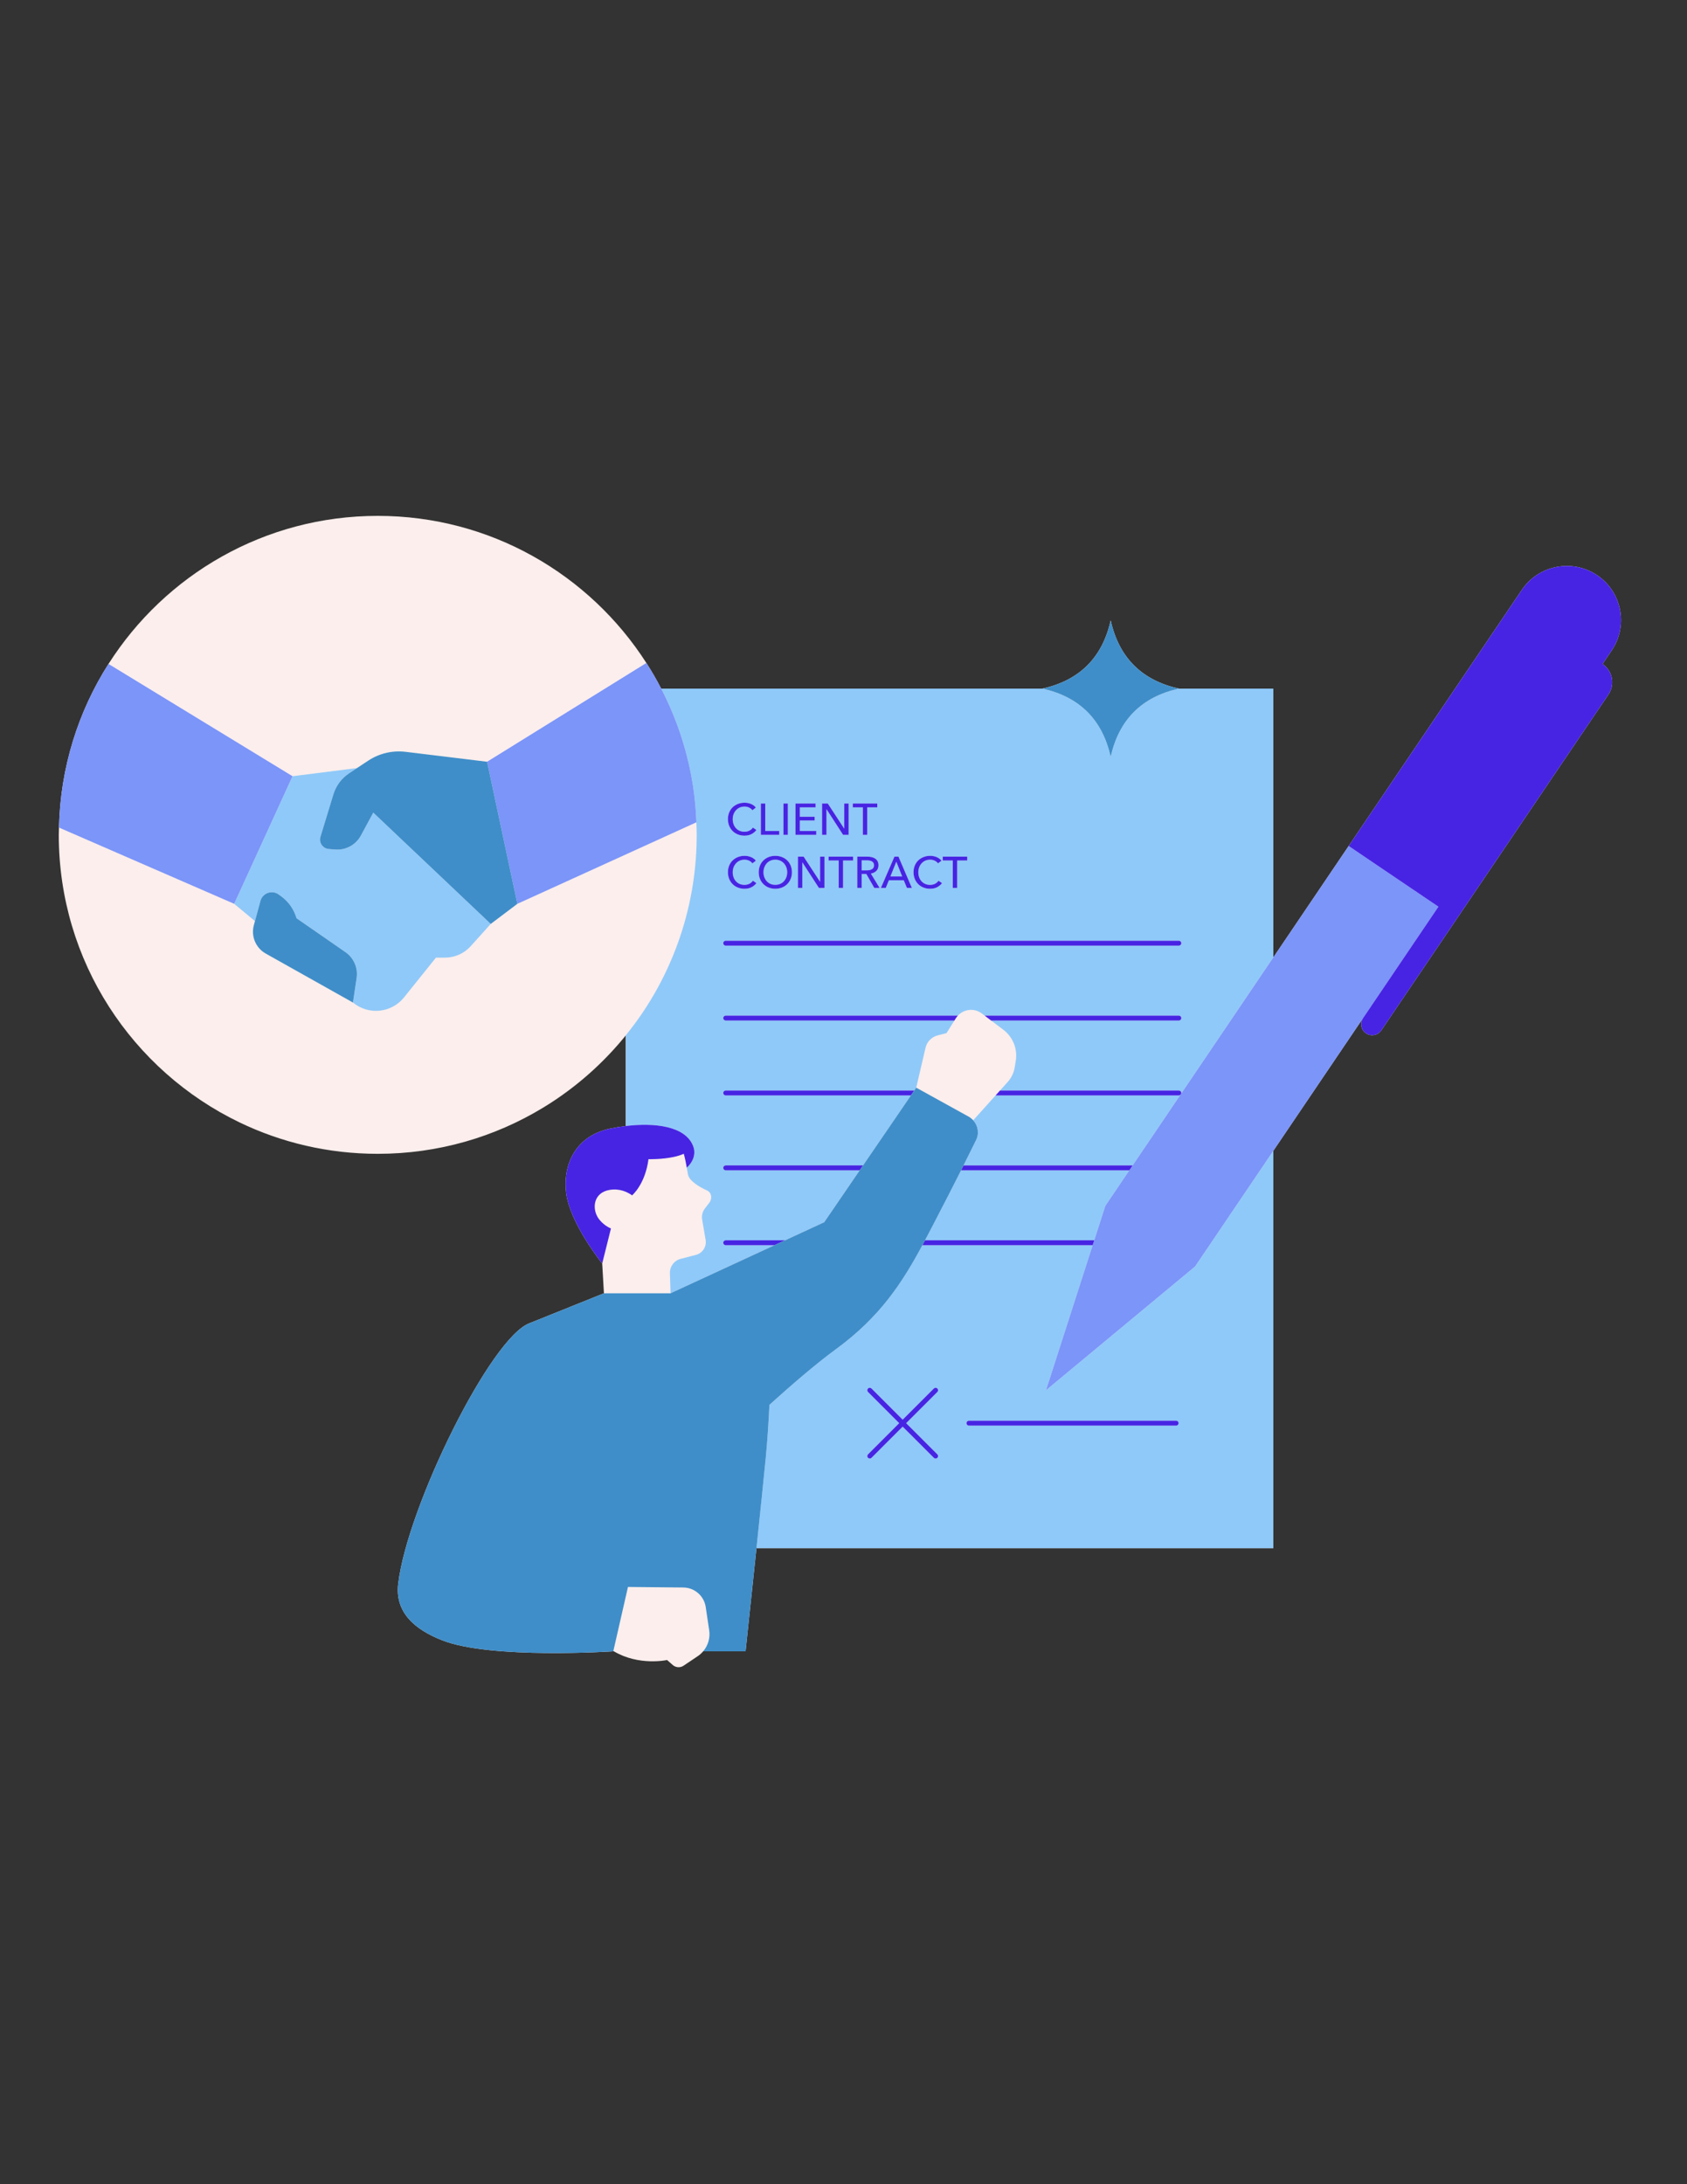
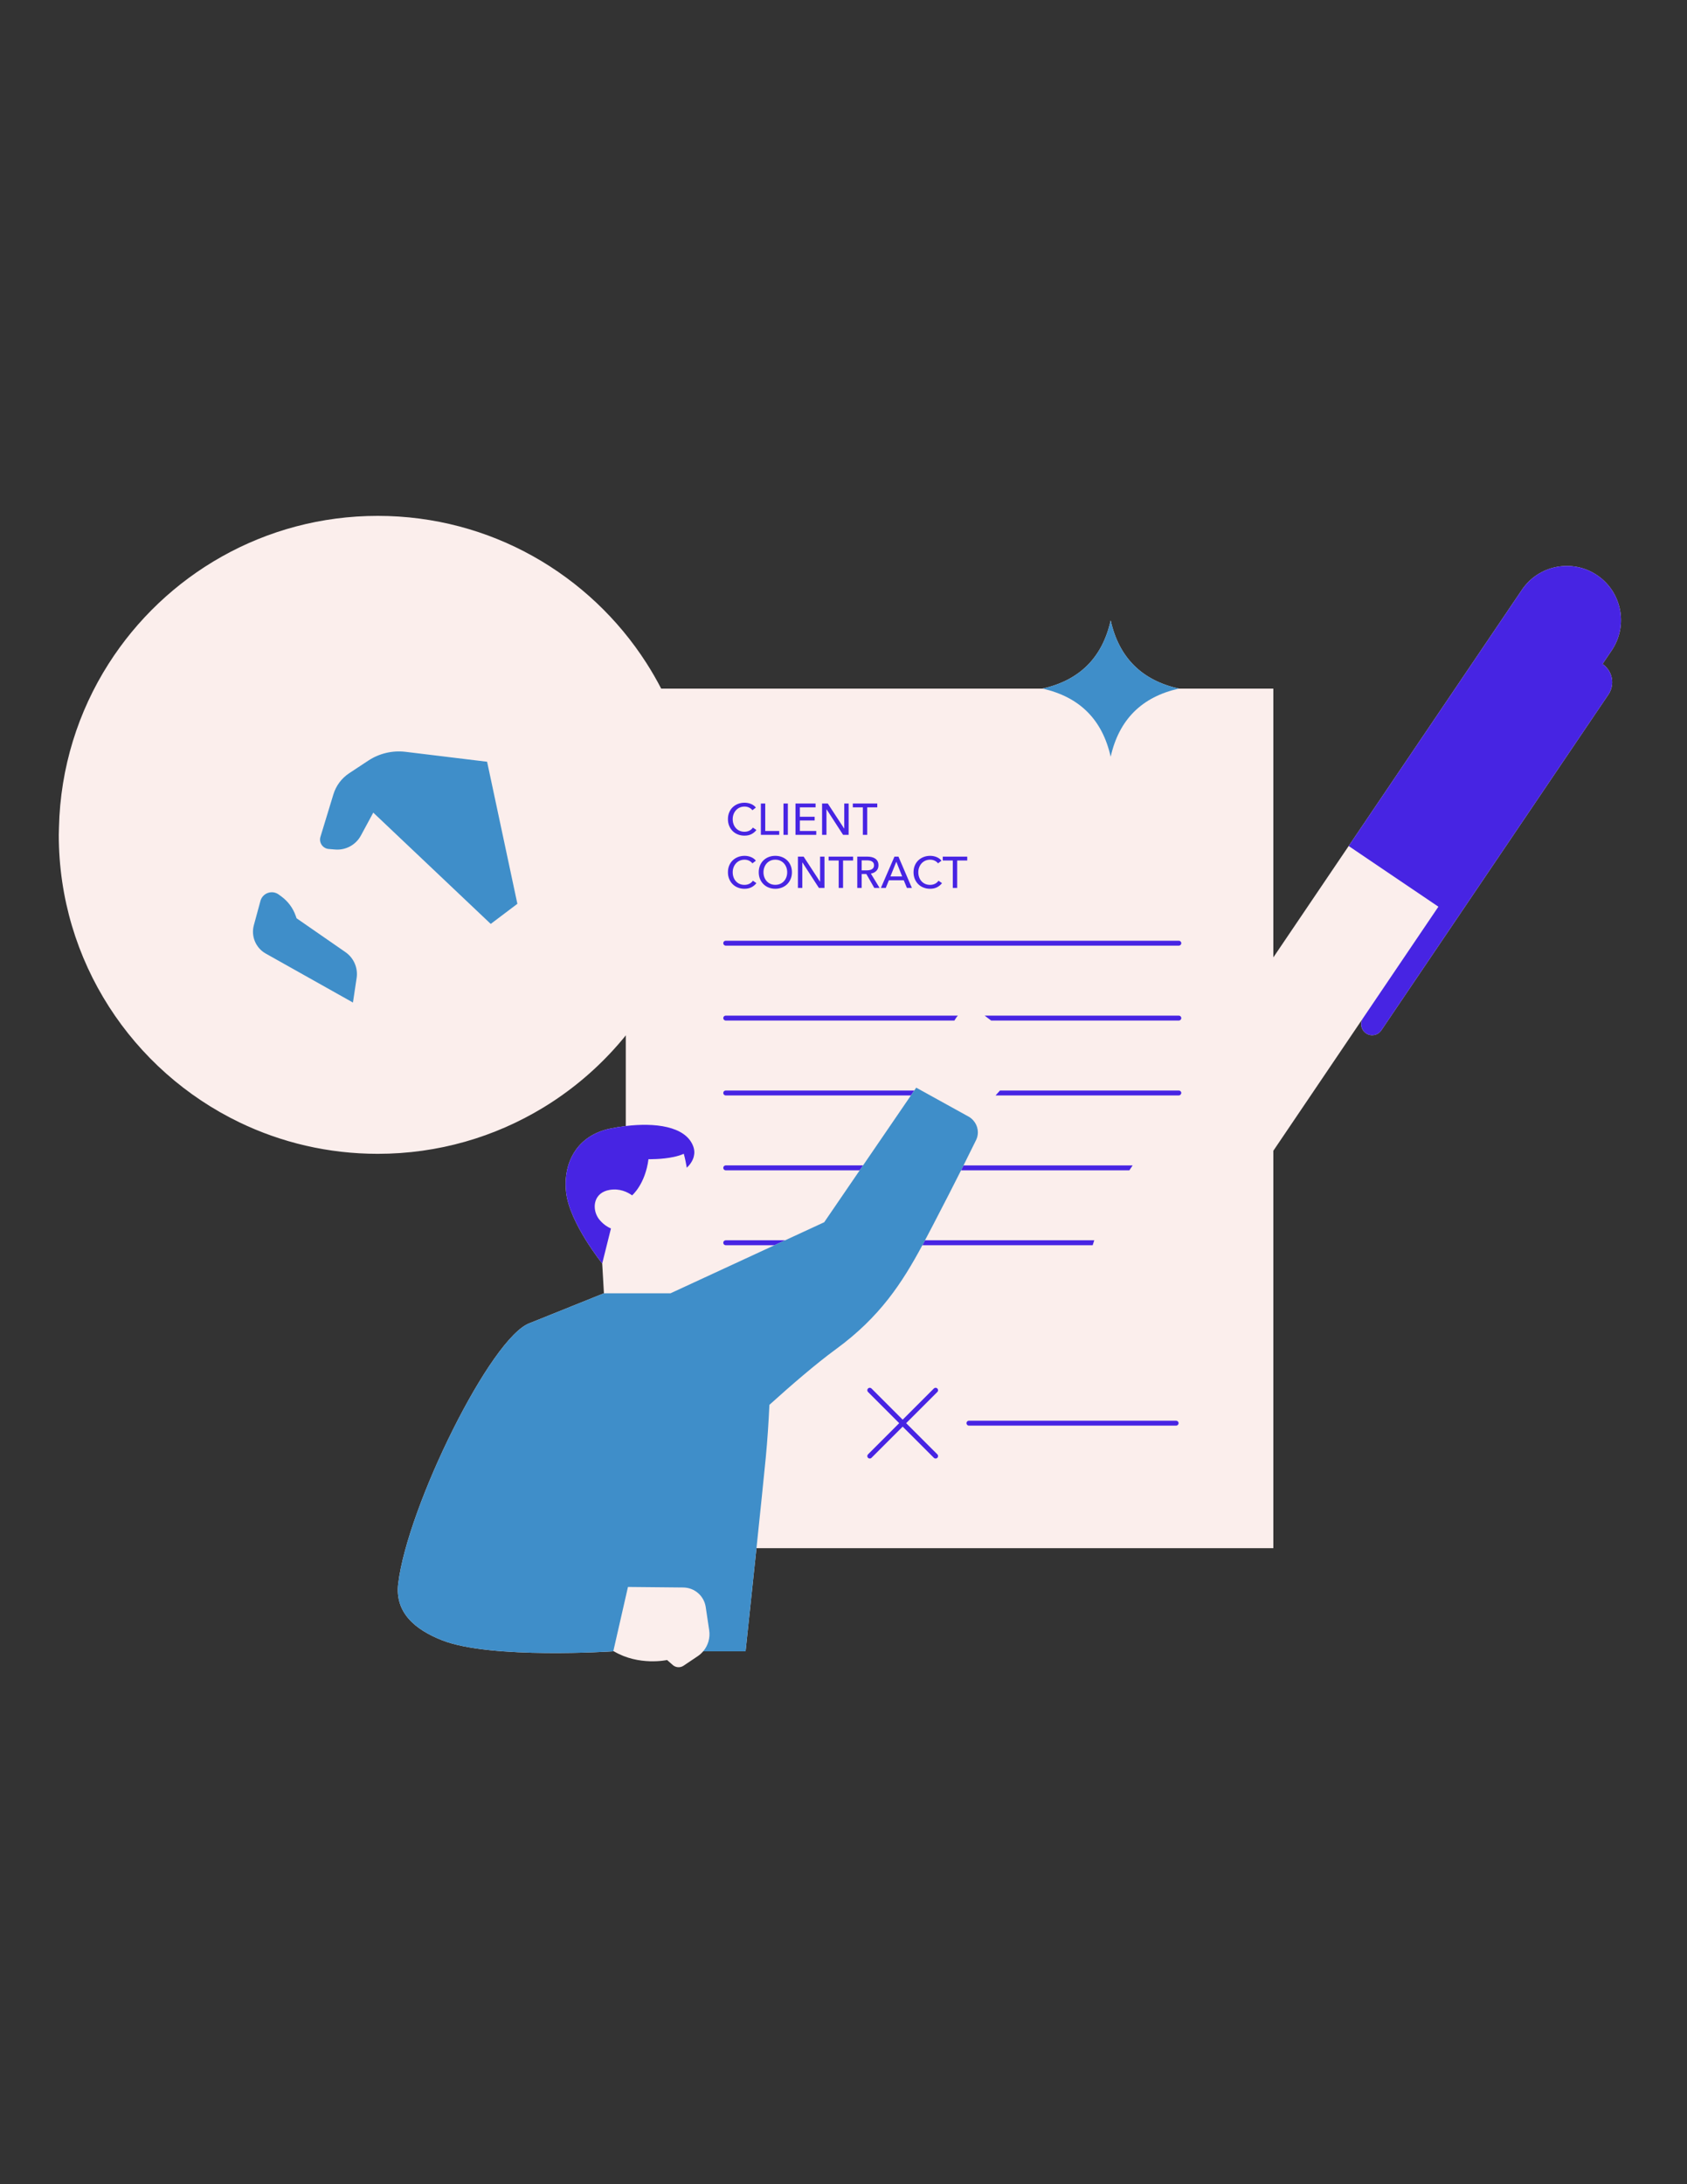
<svg xmlns="http://www.w3.org/2000/svg" width="816" zoomAndPan="magnify" viewBox="0 0 612 792" height="1056" preserveAspectRatio="xMidYMid meet" version="1.0">
  <rect x="0" y="0" width="612" height="792" fill="#333333" stroke="none" />
  <defs>
    <clipPath id="37bc0a50f7">
      <path d="M 21.039 187.059 L 589 187.059 L 589 604.809 L 21.039 604.809 Z M 21.039 187.059 " clip-rule="nonzero" />
    </clipPath>
    <clipPath id="ec154d594f">
      <path d="M 21.039 240 L 522 240 L 522 505 L 21.039 505 Z M 21.039 240 " clip-rule="nonzero" />
    </clipPath>
  </defs>
  <g clip-path="url(#37bc0a50f7)">
    <path fill="#fbeeec" d="M 583.488 251.848 L 501.098 373.617 C 499.863 375.441 497.387 375.922 495.562 374.688 C 493.738 373.453 493.258 370.977 494.492 369.152 L 461.938 417.27 L 461.938 561.371 L 274.43 561.371 C 272.461 580.176 270.473 598.777 270.473 598.777 L 255.09 598.777 C 254.527 599.441 253.875 600.035 253.129 600.535 L 247.973 603.996 C 246.766 604.809 245.164 604.707 244.074 603.75 L 241.996 601.93 C 241.996 601.93 231.828 604.184 222.699 598.777 L 222.48 598.777 C 222.48 598.777 178.051 601.75 160.367 594.77 C 150.555 590.898 143.176 584.727 144.461 574.191 C 147.883 546.094 178.18 484.699 192.211 479.754 L 219.09 468.949 L 218.465 458.152 C 218.465 458.152 206.598 443.449 205.367 432.336 C 204.168 421.48 209.434 411.781 221.152 409.27 C 223.039 408.867 225.02 408.543 227.023 408.301 L 227.023 375.406 C 226.785 375.699 226.566 376.004 226.324 376.293 C 225.148 377.723 223.934 379.121 222.688 380.488 C 215.219 388.707 206.582 395.844 197.039 401.637 C 179.543 412.266 159.004 418.383 137.035 418.383 C 119.062 418.383 102.047 414.285 86.871 406.977 C 48.086 388.297 21.324 348.633 21.324 302.723 C 21.324 301.836 21.371 300.961 21.391 300.078 C 21.883 278.273 28.398 257.965 39.359 240.746 C 59.891 208.484 95.949 187.059 137.035 187.059 C 177.973 187.059 213.922 208.332 234.488 240.395 C 236.418 243.402 238.211 246.504 239.859 249.691 L 378.199 249.691 C 391.664 246.676 399.906 238.438 402.922 224.98 C 405.941 238.438 414.184 246.676 427.645 249.691 L 461.938 249.691 L 461.938 347.152 L 489.262 306.766 L 552.121 213.855 C 558.199 204.871 570.418 202.516 579.406 208.59 C 588.395 214.664 590.754 226.875 584.676 235.859 L 563.668 266.906 L 581.348 240.773 C 584.996 243.242 585.953 248.199 583.488 251.848 Z M 583.488 251.848 " fill-opacity="1" fill-rule="nonzero" />
  </g>
-   <path fill="#8fc9f9" d="M 316.875 312.906 C 317.012 313.137 317.082 313.422 317.082 313.766 C 317.082 314.105 317.012 314.395 316.875 314.621 C 316.734 314.852 316.547 315.039 316.301 315.184 C 316.062 315.328 315.781 315.434 315.461 315.496 C 315.137 315.559 314.793 315.594 314.418 315.594 L 312.586 315.594 L 312.586 311.965 L 314.527 311.965 C 314.871 311.965 315.199 311.996 315.508 312.055 C 315.816 312.113 316.086 312.211 316.32 312.352 C 316.551 312.492 316.734 312.676 316.875 312.906 Z M 338.488 444.172 C 337.508 446.051 336.539 447.902 335.566 449.734 L 396.965 449.734 L 400.996 437.223 L 409.695 424.363 L 348.641 424.363 C 345.945 429.719 342.574 436.328 338.488 444.172 Z M 461.934 249.691 L 461.934 347.152 L 428.48 396.598 C 428.512 396.508 428.539 396.418 428.539 396.316 C 428.539 395.824 428.141 395.426 427.645 395.426 L 362.777 395.426 L 365.562 392.328 C 366.898 390.859 367.777 389.035 368.102 387.078 L 368.496 384.668 C 369.207 380.367 367.473 376.027 363.992 373.398 L 359.562 370.051 L 427.645 370.051 C 428.137 370.051 428.539 369.652 428.539 369.16 C 428.539 368.668 428.137 368.27 427.645 368.27 L 357.199 368.27 L 356.152 367.477 C 353.445 365.434 349.711 365.867 347.504 368.27 L 263.27 368.27 C 262.777 368.27 262.379 368.668 262.379 369.16 C 262.379 369.652 262.777 370.051 263.27 370.051 L 346.234 370.051 L 343.371 374.609 L 340.141 375.441 C 337.953 376.008 336.262 377.738 335.754 379.938 L 332.383 394.395 L 331.676 395.426 L 263.27 395.426 C 262.773 395.426 262.375 395.824 262.375 396.316 C 262.375 396.809 262.773 397.207 263.27 397.207 L 330.457 397.207 L 313.094 422.582 L 263.27 422.582 C 262.773 422.582 262.375 422.98 262.375 423.473 C 262.375 423.965 262.773 424.363 263.27 424.363 L 311.875 424.363 L 298.996 443.188 L 284.824 449.738 L 263.27 449.738 C 262.773 449.738 262.375 450.137 262.375 450.629 C 262.375 451.121 262.773 451.523 263.27 451.523 L 280.965 451.523 L 243.258 468.949 L 243.031 461.633 C 242.957 459.23 244.555 457.094 246.879 456.484 L 252.723 454.953 C 254.992 454.234 256.383 451.953 255.984 449.605 L 254.723 442.211 C 254.484 440.797 254.844 439.344 255.719 438.203 L 257.273 436.18 C 258.438 434.777 258.219 432.453 256.559 431.703 C 253.641 430.387 250.016 428.176 249.574 425.859 C 249.445 425.168 249.305 424.332 249.148 423.438 C 250.246 422.383 251.266 421.016 251.684 419.391 C 251.984 418.215 251.977 416.914 251.414 415.488 C 248.559 408.293 237.445 407.039 227.02 408.301 L 227.02 375.41 C 229.113 372.82 231.117 370.156 232.984 367.391 C 235.062 364.316 237 361.133 238.781 357.855 C 245.016 346.383 249.363 333.738 251.414 320.34 C 252.289 314.598 252.746 308.715 252.746 302.727 C 252.746 301.199 252.688 299.684 252.629 298.172 C 252.457 293.754 252.066 289.391 251.41 285.109 C 249.488 272.516 245.5 260.609 239.855 249.695 L 378.195 249.695 C 391.66 252.711 399.898 260.949 402.918 274.406 C 405.938 260.949 414.176 252.711 427.641 249.695 L 461.934 249.695 Z M 252.148 420.418 C 252.125 420.352 252.09 420.289 252.062 420.223 C 252.09 420.293 252.117 420.363 252.145 420.434 C 252.145 420.43 252.148 420.426 252.148 420.418 Z M 342.008 312.016 L 345.652 312.016 L 345.652 321.984 L 347.242 321.984 L 347.242 312.016 L 350.887 312.016 L 350.887 310.617 L 342.008 310.617 Z M 331.406 316.285 C 331.406 317.16 331.555 317.969 331.855 318.699 C 332.156 319.434 332.57 320.062 333.102 320.594 C 333.629 321.125 334.262 321.535 334.996 321.828 C 335.727 322.125 336.531 322.273 337.395 322.273 C 338.402 322.273 339.266 322.082 339.98 321.703 C 340.699 321.32 341.285 320.828 341.734 320.219 L 340.465 319.352 C 340.121 319.844 339.688 320.219 339.164 320.473 C 338.637 320.73 338.055 320.859 337.414 320.859 C 336.758 320.859 336.168 320.742 335.637 320.508 C 335.109 320.273 334.656 319.949 334.289 319.535 C 333.918 319.125 333.633 318.641 333.438 318.082 C 333.238 317.527 333.141 316.926 333.141 316.285 C 333.141 315.664 333.238 315.078 333.445 314.527 C 333.648 313.977 333.938 313.492 334.312 313.074 C 334.688 312.656 335.141 312.328 335.668 312.086 C 336.199 311.848 336.797 311.727 337.461 311.727 C 338.051 311.727 338.598 311.852 339.105 312.102 C 339.613 312.355 340.008 312.672 340.285 313.059 L 341.539 312.094 C 341.324 311.805 341.066 311.551 340.77 311.332 C 340.469 311.113 340.137 310.93 339.773 310.777 C 339.406 310.629 339.027 310.516 338.633 310.441 C 338.238 310.367 337.844 310.328 337.461 310.328 C 336.594 310.328 335.789 310.473 335.051 310.762 C 334.312 311.051 333.672 311.453 333.133 311.973 C 332.59 312.492 332.168 313.117 331.863 313.852 C 331.559 314.586 331.406 315.395 331.406 316.285 Z M 319.555 321.984 L 321.324 321.984 L 322.461 319.191 L 327.859 319.191 L 329.012 321.984 L 330.812 321.984 L 325.93 310.617 L 324.484 310.617 Z M 318.367 312.297 C 318.152 311.895 317.859 311.57 317.492 311.324 C 317.121 311.078 316.691 310.898 316.199 310.785 C 315.707 310.672 315.188 310.617 314.641 310.617 L 310.996 310.617 L 310.996 321.984 L 312.586 321.984 L 312.586 316.926 L 314.289 316.926 L 317.18 321.984 L 319.105 321.984 L 315.926 316.766 C 316.742 316.625 317.406 316.301 317.918 315.785 C 318.434 315.273 318.688 314.598 318.688 313.766 C 318.688 313.188 318.582 312.695 318.367 312.297 Z M 309.375 292.754 L 313.02 292.754 L 313.02 302.723 L 314.609 302.723 L 314.609 292.754 L 318.254 292.754 L 318.254 291.355 L 309.375 291.355 Z M 304.254 312.016 L 304.254 321.984 L 305.84 321.984 L 305.84 312.016 L 309.488 312.016 L 309.488 310.617 L 300.605 310.617 L 300.605 312.016 Z M 298.23 302.723 L 299.82 302.723 L 299.82 293.445 L 299.852 293.445 L 305.859 302.723 L 307.867 302.723 L 307.867 291.355 L 306.277 291.355 L 306.277 300.441 L 306.242 300.441 L 300.301 291.355 L 298.23 291.355 Z M 297.477 319.703 L 291.535 310.617 L 289.465 310.617 L 289.465 321.984 L 291.055 321.984 L 291.055 312.707 L 291.086 312.707 L 297.094 321.984 L 299.098 321.984 L 299.098 310.617 L 297.512 310.617 L 297.512 319.703 Z M 288.582 302.723 L 296.113 302.723 L 296.113 301.309 L 290.172 301.309 L 290.172 297.52 L 295.535 297.52 L 295.535 296.156 L 290.172 296.156 L 290.172 292.754 L 295.871 292.754 L 295.871 291.355 L 288.582 291.355 Z M 284.227 302.723 L 285.816 302.723 L 285.816 291.355 L 284.227 291.355 Z M 276.023 302.723 L 282.688 302.723 L 282.688 301.309 L 277.609 301.309 L 277.609 291.355 L 276.023 291.355 Z M 275.25 316.285 C 275.25 317.16 275.402 317.969 275.699 318.699 C 276 319.434 276.418 320.062 276.953 320.594 C 277.488 321.125 278.121 321.535 278.855 321.828 C 279.59 322.125 280.391 322.273 281.258 322.273 C 282.125 322.273 282.926 322.125 283.664 321.828 C 284.402 321.535 285.039 321.125 285.578 320.594 C 286.113 320.062 286.531 319.434 286.836 318.699 C 287.141 317.965 287.293 317.16 287.293 316.285 C 287.293 315.395 287.141 314.586 286.836 313.852 C 286.531 313.121 286.109 312.492 285.578 311.973 C 285.039 311.457 284.402 311.051 283.664 310.762 C 282.926 310.473 282.125 310.328 281.258 310.328 C 280.391 310.328 279.59 310.473 278.855 310.762 C 278.121 311.051 277.488 311.457 276.953 311.973 C 276.418 312.492 276 313.121 275.699 313.852 C 275.398 314.586 275.25 315.395 275.25 316.285 Z M 264.074 297.023 C 264.074 297.898 264.223 298.707 264.523 299.438 C 264.824 300.172 265.238 300.801 265.77 301.332 C 266.297 301.863 266.93 302.273 267.664 302.57 C 268.395 302.863 269.199 303.012 270.062 303.012 C 271.07 303.012 271.934 302.82 272.648 302.441 C 273.367 302.062 273.953 301.566 274.402 300.957 L 273.133 300.09 C 272.789 300.582 272.355 300.957 271.832 301.211 C 271.305 301.469 270.723 301.598 270.082 301.598 C 269.426 301.598 268.836 301.48 268.305 301.246 C 267.773 301.012 267.324 300.688 266.957 300.273 C 266.586 299.863 266.301 299.379 266.105 298.82 C 265.906 298.266 265.809 297.664 265.809 297.023 C 265.809 296.402 265.906 295.816 266.113 295.266 C 266.316 294.715 266.605 294.23 266.98 293.812 C 267.355 293.395 267.809 293.066 268.336 292.824 C 268.867 292.586 269.461 292.465 270.129 292.465 C 270.715 292.465 271.266 292.59 271.773 292.84 C 272.281 293.094 272.676 293.41 272.953 293.797 L 274.207 292.832 C 273.992 292.543 273.734 292.289 273.438 292.07 C 273.137 291.852 272.805 291.668 272.438 291.516 C 272.074 291.367 271.695 291.254 271.301 291.18 C 270.906 291.105 270.512 291.066 270.129 291.066 C 269.262 291.066 268.457 291.211 267.719 291.5 C 266.98 291.789 266.34 292.191 265.801 292.711 C 265.258 293.23 264.836 293.859 264.531 294.59 C 264.227 295.324 264.074 296.137 264.074 297.023 Z M 264.074 316.285 C 264.074 317.16 264.223 317.969 264.523 318.699 C 264.824 319.434 265.238 320.062 265.77 320.594 C 266.297 321.125 266.93 321.535 267.664 321.828 C 268.395 322.125 269.199 322.273 270.062 322.273 C 271.07 322.273 271.934 322.082 272.648 321.703 C 273.367 321.32 273.953 320.828 274.402 320.219 L 273.133 319.352 C 272.789 319.844 272.355 320.219 271.832 320.473 C 271.305 320.73 270.723 320.859 270.082 320.859 C 269.426 320.859 268.836 320.742 268.305 320.508 C 267.773 320.273 267.324 319.949 266.957 319.535 C 266.586 319.125 266.301 318.641 266.105 318.082 C 265.906 317.527 265.809 316.926 265.809 316.285 C 265.809 315.664 265.906 315.078 266.113 314.527 C 266.316 313.977 266.605 313.492 266.98 313.074 C 267.355 312.656 267.809 312.328 268.336 312.086 C 268.867 311.848 269.461 311.727 270.129 311.727 C 270.715 311.727 271.266 311.852 271.773 312.102 C 272.281 312.355 272.676 312.672 272.953 313.059 L 274.207 312.094 C 273.992 311.805 273.734 311.551 273.438 311.332 C 273.137 311.113 272.805 310.93 272.438 310.777 C 272.074 310.629 271.695 310.516 271.301 310.441 C 270.906 310.367 270.512 310.328 270.129 310.328 C 269.262 310.328 268.457 310.473 267.719 310.762 C 266.98 311.051 266.34 311.453 265.801 311.973 C 265.258 312.492 264.836 313.117 264.531 313.852 C 264.227 314.586 264.074 315.395 264.074 316.285 Z M 428.539 342.004 C 428.539 341.512 428.141 341.113 427.648 341.113 L 263.27 341.113 C 262.777 341.113 262.379 341.512 262.379 342.004 C 262.379 342.496 262.777 342.895 263.27 342.895 L 427.648 342.895 C 428.141 342.895 428.539 342.496 428.539 342.004 Z M 325.16 312.465 L 323.023 317.793 L 327.281 317.793 Z M 278.141 319.52 C 278.516 319.93 278.965 320.254 279.488 320.488 C 280.016 320.727 280.602 320.844 281.258 320.844 C 281.906 320.844 282.504 320.727 283.039 320.488 C 283.574 320.254 284.027 319.93 284.402 319.52 C 284.777 319.105 285.066 318.621 285.27 318.066 C 285.473 317.512 285.574 316.914 285.574 316.285 C 285.574 315.664 285.473 315.078 285.27 314.527 C 285.066 313.977 284.777 313.492 284.402 313.074 C 284.027 312.656 283.574 312.328 283.047 312.086 C 282.516 311.844 281.918 311.727 281.254 311.727 C 280.602 311.727 280.012 311.844 279.48 312.086 C 278.949 312.328 278.5 312.656 278.129 313.074 C 277.762 313.492 277.477 313.977 277.273 314.527 C 277.066 315.078 276.969 315.664 276.969 316.285 C 276.969 316.918 277.066 317.512 277.273 318.066 C 277.477 318.625 277.766 319.105 278.141 319.52 Z M 349.539 422.582 L 410.902 422.582 L 428.219 396.984 C 428.066 397.117 427.867 397.207 427.648 397.207 L 361.172 397.207 L 353.301 405.949 L 353.059 406.238 C 354.785 408.148 355.281 410.957 354.09 413.395 C 352.949 415.73 351.43 418.809 349.539 422.582 Z M 433.547 459.23 L 461.938 417.27 L 461.938 561.371 L 274.43 561.371 C 275.766 548.641 277.09 535.82 277.793 528.605 C 278.41 522.242 278.832 515.566 279.125 509.398 C 286.867 502.41 295.945 494.555 303.207 489.25 C 319.277 477.512 327.266 465.148 334.609 451.52 L 396.395 451.52 L 379.465 504.105 Z M 328.73 516.043 L 340.043 504.734 C 340.395 504.387 340.395 503.824 340.043 503.477 C 339.695 503.125 339.133 503.125 338.781 503.477 L 327.469 514.785 L 316.156 503.477 C 315.809 503.125 315.242 503.125 314.895 503.477 C 314.547 503.824 314.547 504.387 314.895 504.734 L 326.207 516.043 L 314.895 527.352 C 314.547 527.699 314.547 528.266 314.895 528.613 C 315.07 528.789 315.297 528.875 315.527 528.875 C 315.754 528.875 315.984 528.789 316.156 528.613 L 327.469 517.305 L 338.785 528.613 C 338.957 528.789 339.188 528.875 339.414 528.875 C 339.645 528.875 339.871 528.789 340.047 528.613 C 340.395 528.266 340.395 527.699 340.047 527.352 Z M 427.559 516.043 C 427.559 515.551 427.16 515.152 426.668 515.152 L 351.504 515.152 C 351.012 515.152 350.613 515.551 350.613 516.043 C 350.613 516.535 351.012 516.938 351.504 516.938 L 426.668 516.938 C 427.16 516.938 427.559 516.535 427.559 516.043 Z M 135.414 294.664 L 130.914 302.984 C 129.082 306.371 125.418 308.352 121.578 308.039 L 119.254 307.848 C 117.074 307.668 115.613 305.52 116.254 303.426 L 120.953 288.02 C 121.91 284.891 123.926 282.195 126.656 280.391 L 129.508 278.508 C 122.789 279.348 113.469 280.516 106.125 281.461 L 84.953 327.727 L 92.496 333.992 L 94.48 326.684 C 95.266 323.789 98.719 322.59 101.129 324.371 L 102.133 325.109 C 104.492 326.852 106.273 329.258 107.25 332.023 L 107.586 332.965 L 125.316 345.246 C 128.348 347.344 129.922 350.984 129.375 354.629 L 128.039 363.523 C 133.652 368.188 142.008 367.348 146.578 361.652 L 158.145 347.246 L 161.398 347.246 C 164.973 347.246 168.383 345.73 170.773 343.074 L 178.027 335.016 Z M 135.414 294.664 " fill-opacity="1" fill-rule="nonzero" />
  <g clip-path="url(#ec154d594f)">
-     <path fill="#7b95f9" d="M 106.125 281.461 L 84.953 327.727 L 21.391 300.078 C 21.883 278.273 28.398 257.965 39.359 240.746 Z M 239.859 249.691 C 238.211 246.504 236.418 243.402 234.488 240.395 L 176.707 276.215 L 182.105 301.531 L 187.691 327.727 L 252.633 298.168 C 252.465 293.75 252.07 289.387 251.418 285.105 C 249.488 272.512 245.504 260.605 239.859 249.691 Z M 489.262 306.766 L 461.934 347.152 L 428.48 396.598 L 428.219 396.984 L 410.902 422.582 L 409.695 424.363 L 400.996 437.227 L 396.965 449.738 L 396.391 451.523 L 379.465 504.105 L 433.547 459.23 L 461.938 417.27 L 494.492 369.152 L 521.812 328.773 Z M 489.262 306.766 " fill-opacity="1" fill-rule="nonzero" />
-   </g>
+     </g>
  <path fill="#4724e3" d="M 428.539 342.004 C 428.539 342.496 428.141 342.895 427.648 342.895 L 263.27 342.895 C 262.777 342.895 262.379 342.496 262.379 342.004 C 262.379 341.512 262.777 341.113 263.27 341.113 L 427.648 341.113 C 428.141 341.113 428.539 341.512 428.539 342.004 Z M 262.379 369.16 C 262.379 369.652 262.777 370.051 263.27 370.051 L 346.234 370.051 L 346.773 369.195 C 346.988 368.855 347.238 368.555 347.504 368.27 L 263.27 368.27 C 262.777 368.27 262.379 368.668 262.379 369.16 Z M 427.648 368.27 L 357.203 368.27 L 359.562 370.051 L 427.645 370.051 C 428.141 370.051 428.539 369.652 428.539 369.16 C 428.539 368.668 428.141 368.27 427.648 368.27 Z M 427.648 395.426 L 362.777 395.426 L 361.172 397.207 L 427.648 397.207 C 427.867 397.207 428.066 397.117 428.219 396.984 L 428.48 396.598 C 428.512 396.508 428.539 396.414 428.539 396.316 C 428.539 395.824 428.141 395.426 427.648 395.426 Z M 263.27 397.207 L 330.461 397.207 L 331.68 395.426 L 263.27 395.426 C 262.777 395.426 262.379 395.824 262.379 396.316 C 262.379 396.809 262.777 397.207 263.27 397.207 Z M 262.379 423.473 C 262.379 423.965 262.777 424.363 263.27 424.363 L 311.879 424.363 L 313.098 422.578 L 263.27 422.578 C 262.777 422.582 262.379 422.98 262.379 423.473 Z M 410.902 422.582 L 349.539 422.582 C 349.25 423.16 348.949 423.754 348.641 424.363 L 409.695 424.363 Z M 334.609 451.52 L 396.395 451.52 L 396.969 449.738 L 335.566 449.738 C 335.25 450.336 334.93 450.93 334.609 451.52 Z M 262.379 450.629 C 262.379 451.121 262.777 451.52 263.27 451.52 L 280.969 451.52 L 284.828 449.738 L 263.27 449.738 C 262.777 449.738 262.379 450.137 262.379 450.629 Z M 265.77 301.332 C 266.297 301.863 266.93 302.273 267.664 302.57 C 268.395 302.863 269.199 303.012 270.062 303.012 C 271.07 303.012 271.934 302.82 272.648 302.441 C 273.367 302.062 273.953 301.566 274.402 300.957 L 273.133 300.09 C 272.789 300.582 272.355 300.957 271.832 301.211 C 271.305 301.469 270.723 301.598 270.082 301.598 C 269.426 301.598 268.836 301.48 268.305 301.246 C 267.773 301.012 267.324 300.688 266.957 300.273 C 266.586 299.863 266.301 299.379 266.105 298.82 C 265.906 298.266 265.809 297.664 265.809 297.023 C 265.809 296.402 265.906 295.816 266.113 295.266 C 266.316 294.715 266.605 294.23 266.98 293.812 C 267.355 293.395 267.809 293.066 268.336 292.824 C 268.867 292.586 269.461 292.465 270.129 292.465 C 270.715 292.465 271.266 292.59 271.773 292.84 C 272.281 293.094 272.676 293.41 272.953 293.797 L 274.207 292.832 C 273.992 292.543 273.734 292.289 273.438 292.07 C 273.137 291.852 272.805 291.668 272.438 291.516 C 272.074 291.367 271.695 291.254 271.301 291.18 C 270.906 291.105 270.512 291.066 270.129 291.066 C 269.262 291.066 268.457 291.211 267.719 291.5 C 266.98 291.789 266.34 292.191 265.801 292.711 C 265.258 293.23 264.836 293.859 264.531 294.59 C 264.227 295.324 264.074 296.133 264.074 297.023 C 264.074 297.898 264.223 298.703 264.523 299.438 C 264.824 300.172 265.238 300.801 265.77 301.332 Z M 282.688 301.309 L 277.609 301.309 L 277.609 291.355 L 276.023 291.355 L 276.023 302.723 L 282.684 302.723 L 282.684 301.309 Z M 285.816 291.355 L 284.227 291.355 L 284.227 302.723 L 285.816 302.723 Z M 296.113 301.309 L 290.172 301.309 L 290.172 297.52 L 295.535 297.52 L 295.535 296.156 L 290.172 296.156 L 290.172 292.754 L 295.871 292.754 L 295.871 291.355 L 288.582 291.355 L 288.582 302.723 L 296.113 302.723 Z M 299.82 293.445 L 299.852 293.445 L 305.855 302.723 L 307.863 302.723 L 307.863 291.355 L 306.273 291.355 L 306.273 300.441 L 306.242 300.441 L 300.301 291.355 L 298.23 291.355 L 298.23 302.723 L 299.82 302.723 Z M 313.02 302.723 L 314.609 302.723 L 314.609 292.754 L 318.254 292.754 L 318.254 291.355 L 309.375 291.355 L 309.375 292.754 L 313.02 292.754 Z M 265.77 320.594 C 266.297 321.125 266.93 321.535 267.664 321.828 C 268.395 322.125 269.199 322.273 270.062 322.273 C 271.07 322.273 271.934 322.082 272.648 321.703 C 273.367 321.32 273.953 320.828 274.402 320.219 L 273.133 319.352 C 272.789 319.844 272.355 320.219 271.832 320.473 C 271.305 320.73 270.723 320.859 270.082 320.859 C 269.426 320.859 268.836 320.742 268.305 320.508 C 267.773 320.273 267.324 319.949 266.957 319.535 C 266.586 319.125 266.301 318.641 266.105 318.082 C 265.906 317.527 265.809 316.926 265.809 316.285 C 265.809 315.664 265.906 315.078 266.113 314.527 C 266.316 313.977 266.605 313.492 266.98 313.074 C 267.355 312.656 267.809 312.328 268.336 312.086 C 268.867 311.848 269.461 311.727 270.129 311.727 C 270.715 311.727 271.266 311.852 271.773 312.102 C 272.281 312.355 272.676 312.672 272.953 313.059 L 274.207 312.094 C 273.992 311.805 273.734 311.551 273.438 311.332 C 273.137 311.113 272.805 310.93 272.438 310.777 C 272.074 310.629 271.695 310.516 271.301 310.441 C 270.906 310.367 270.512 310.328 270.129 310.328 C 269.262 310.328 268.457 310.473 267.719 310.762 C 266.98 311.051 266.34 311.453 265.801 311.973 C 265.258 312.492 264.836 313.117 264.531 313.852 C 264.227 314.586 264.074 315.395 264.074 316.285 C 264.074 317.16 264.223 317.965 264.523 318.699 C 264.824 319.434 265.238 320.062 265.77 320.594 Z M 275.699 318.699 C 275.398 317.969 275.25 317.164 275.25 316.285 C 275.25 315.398 275.402 314.586 275.699 313.852 C 276 313.121 276.418 312.496 276.953 311.977 C 277.488 311.457 278.121 311.051 278.855 310.762 C 279.59 310.473 280.391 310.328 281.258 310.328 C 282.125 310.328 282.926 310.473 283.664 310.762 C 284.402 311.051 285.039 311.457 285.578 311.977 C 286.113 312.496 286.531 313.121 286.836 313.852 C 287.141 314.586 287.293 315.398 287.293 316.285 C 287.293 317.164 287.141 317.969 286.836 318.699 C 286.531 319.434 286.109 320.062 285.578 320.594 C 285.039 321.125 284.402 321.535 283.664 321.832 C 282.926 322.125 282.125 322.273 281.258 322.273 C 280.391 322.273 279.59 322.125 278.855 321.832 C 278.121 321.535 277.488 321.125 276.953 320.594 C 276.418 320.062 276 319.434 275.699 318.699 Z M 276.969 316.285 C 276.969 316.918 277.07 317.512 277.273 318.066 C 277.477 318.621 277.766 319.105 278.141 319.52 C 278.516 319.93 278.965 320.254 279.488 320.488 C 280.016 320.727 280.602 320.844 281.258 320.844 C 281.906 320.844 282.504 320.727 283.039 320.488 C 283.574 320.254 284.027 319.93 284.402 319.52 C 284.777 319.105 285.066 318.621 285.27 318.066 C 285.473 317.512 285.574 316.914 285.574 316.285 C 285.574 315.664 285.473 315.078 285.27 314.527 C 285.066 313.977 284.777 313.492 284.402 313.074 C 284.027 312.656 283.574 312.328 283.047 312.086 C 282.516 311.844 281.918 311.727 281.254 311.727 C 280.602 311.727 280.012 311.844 279.48 312.086 C 278.949 312.328 278.5 312.656 278.129 313.074 C 277.762 313.492 277.477 313.977 277.273 314.527 C 277.07 315.078 276.969 315.664 276.969 316.285 Z M 289.465 310.617 L 289.465 321.984 L 291.055 321.984 L 291.055 312.707 L 291.086 312.707 L 297.09 321.984 L 299.098 321.984 L 299.098 310.617 L 297.508 310.617 L 297.508 319.703 L 297.477 319.703 L 291.535 310.617 Z M 305.84 321.984 L 305.84 312.016 L 309.488 312.016 L 309.488 310.617 L 300.605 310.617 L 300.605 312.016 L 304.254 312.016 L 304.254 321.984 Z M 318.367 312.297 C 318.582 312.695 318.688 313.188 318.688 313.766 C 318.688 314.598 318.434 315.273 317.918 315.785 C 317.406 316.301 316.742 316.629 315.926 316.766 L 319.105 321.984 L 317.18 321.984 L 314.289 316.926 L 312.586 316.926 L 312.586 321.984 L 310.996 321.984 L 310.996 310.617 L 314.641 310.617 C 315.188 310.617 315.707 310.676 316.199 310.785 C 316.691 310.898 317.121 311.078 317.492 311.324 C 317.859 311.57 318.152 311.895 318.367 312.297 Z M 317.082 313.766 C 317.082 313.422 317.012 313.137 316.875 312.906 C 316.734 312.676 316.551 312.492 316.32 312.352 C 316.09 312.215 315.82 312.113 315.508 312.055 C 315.199 311.996 314.875 311.969 314.531 311.969 L 312.586 311.969 L 312.586 315.594 L 314.418 315.594 C 314.793 315.594 315.141 315.562 315.461 315.496 C 315.785 315.434 316.062 315.332 316.305 315.188 C 316.547 315.043 316.738 314.855 316.875 314.625 C 317.012 314.395 317.082 314.105 317.082 313.766 Z M 321.324 321.984 L 319.555 321.984 L 324.484 310.617 L 325.934 310.617 L 330.812 321.984 L 329.016 321.984 L 327.859 319.191 L 322.465 319.191 Z M 323.023 317.793 L 327.281 317.793 L 325.16 312.465 Z M 333.102 320.594 C 333.629 321.125 334.262 321.535 334.996 321.828 C 335.727 322.125 336.531 322.273 337.395 322.273 C 338.402 322.273 339.266 322.082 339.98 321.703 C 340.699 321.32 341.285 320.828 341.734 320.219 L 340.465 319.352 C 340.121 319.844 339.688 320.219 339.164 320.473 C 338.637 320.73 338.055 320.859 337.414 320.859 C 336.758 320.859 336.168 320.742 335.637 320.508 C 335.109 320.273 334.656 319.949 334.289 319.535 C 333.918 319.125 333.633 318.641 333.438 318.082 C 333.238 317.527 333.141 316.926 333.141 316.285 C 333.141 315.664 333.238 315.078 333.445 314.527 C 333.648 313.977 333.938 313.492 334.312 313.074 C 334.688 312.656 335.141 312.328 335.668 312.086 C 336.199 311.848 336.797 311.727 337.461 311.727 C 338.051 311.727 338.598 311.852 339.105 312.102 C 339.613 312.355 340.008 312.672 340.285 313.059 L 341.539 312.094 C 341.324 311.805 341.066 311.551 340.77 311.332 C 340.469 311.113 340.137 310.93 339.773 310.777 C 339.406 310.629 339.027 310.516 338.633 310.441 C 338.238 310.367 337.844 310.328 337.461 310.328 C 336.594 310.328 335.789 310.473 335.051 310.762 C 334.312 311.051 333.672 311.453 333.133 311.973 C 332.59 312.492 332.168 313.117 331.863 313.852 C 331.559 314.586 331.406 315.395 331.406 316.285 C 331.406 317.16 331.555 317.965 331.855 318.699 C 332.156 319.434 332.57 320.062 333.102 320.594 Z M 345.652 321.984 L 347.242 321.984 L 347.242 312.016 L 350.887 312.016 L 350.887 310.617 L 342.008 310.617 L 342.008 312.016 L 345.652 312.016 Z M 426.668 515.152 L 351.504 515.152 C 351.012 515.152 350.613 515.551 350.613 516.047 C 350.613 516.539 351.012 516.938 351.504 516.938 L 426.668 516.938 C 427.16 516.938 427.559 516.539 427.559 516.047 C 427.559 515.551 427.16 515.152 426.668 515.152 Z M 340.043 503.473 C 339.695 503.125 339.133 503.125 338.781 503.473 L 327.469 514.781 L 316.156 503.473 C 315.809 503.125 315.242 503.125 314.895 503.473 C 314.547 503.824 314.547 504.387 314.895 504.734 L 326.207 516.043 L 314.895 527.352 C 314.547 527.699 314.547 528.262 314.895 528.613 C 315.07 528.785 315.297 528.871 315.527 528.871 C 315.754 528.871 315.984 528.785 316.156 528.613 L 327.469 517.305 L 338.785 528.613 C 338.957 528.785 339.188 528.871 339.414 528.871 C 339.645 528.871 339.871 528.785 340.047 528.613 C 340.395 528.262 340.395 527.699 340.047 527.352 L 328.734 516.043 L 340.047 504.734 C 340.395 504.387 340.395 503.824 340.043 503.473 Z M 227.023 408.297 C 225.02 408.539 223.039 408.867 221.152 409.27 C 209.434 411.781 204.168 421.48 205.367 432.336 C 206.598 443.445 218.465 458.148 218.465 458.148 L 221.637 445.449 C 220.145 444.805 218.637 443.758 217.305 442.07 C 217.086 441.789 216.898 441.488 216.719 441.172 C 214.773 437.715 215.508 432.422 221.152 431.465 C 224.762 430.852 227.586 432.211 229.309 433.438 C 229.309 433.438 234.047 429.504 235.254 420.328 C 235.254 420.328 240.082 420.453 244.488 419.496 C 245.758 419.219 246.988 418.855 248.062 418.367 C 248.574 420.227 248.891 421.938 249.152 423.434 C 250.246 422.379 251.27 421.012 251.684 419.387 C 251.984 418.211 251.98 416.906 251.414 415.484 C 248.562 408.289 237.449 407.035 227.023 408.297 Z M 581.348 240.773 L 563.668 266.906 L 584.676 235.859 C 590.754 226.875 588.395 214.668 579.406 208.59 C 570.414 202.516 558.199 204.871 552.121 213.859 L 489.262 306.766 L 521.812 328.77 L 494.492 369.152 C 493.258 370.977 493.738 373.453 495.562 374.688 C 497.387 375.922 499.867 375.441 501.098 373.617 L 583.488 251.848 C 585.953 248.199 584.996 243.242 581.348 240.773 Z M 581.348 240.773 " fill-opacity="1" fill-rule="nonzero" />
  <path fill="#3f8ec9" d="M 178.027 335.016 L 135.414 294.664 L 130.914 302.984 C 129.082 306.371 125.418 308.352 121.578 308.039 L 119.254 307.848 C 117.074 307.668 115.613 305.52 116.254 303.426 L 120.953 288.02 C 121.91 284.891 123.926 282.195 126.656 280.391 L 129.508 278.508 L 133.582 275.82 C 137.59 273.172 142.406 272.039 147.172 272.621 L 176.707 276.215 L 182.105 301.531 L 187.691 327.727 Z M 125.316 345.246 L 107.586 332.969 L 107.254 332.023 C 106.273 329.258 104.492 326.852 102.133 325.109 L 101.133 324.371 C 98.719 322.59 95.27 323.789 94.48 326.684 L 92.496 333.992 L 92.09 335.484 C 91.004 339.492 92.781 343.73 96.402 345.766 L 128.039 363.523 L 129.375 354.629 C 129.922 350.984 128.348 347.348 125.316 345.246 Z M 351.398 404.898 L 332.383 394.395 L 331.68 395.426 L 330.457 397.207 L 313.098 422.578 L 311.879 424.363 L 299 443.188 L 284.824 449.738 L 280.965 451.52 L 243.258 468.949 L 219.09 468.949 L 192.211 479.754 C 178.18 484.699 147.883 546.094 144.461 574.191 C 143.18 584.727 150.555 590.898 160.367 594.77 C 178.051 601.75 222.48 598.777 222.48 598.777 L 222.699 598.777 C 222.637 598.738 222.57 598.703 222.508 598.668 L 227.809 575.438 L 247.883 575.633 C 251.965 575.672 255.41 578.672 256.016 582.707 L 257.277 591.145 C 257.691 593.926 256.859 596.695 255.094 598.777 L 270.477 598.777 C 270.477 598.777 272.461 580.176 274.43 561.371 C 275.766 548.645 277.094 535.82 277.793 528.605 C 278.41 522.242 278.832 515.566 279.125 509.398 C 286.867 502.41 295.949 494.555 303.207 489.254 C 319.281 477.516 327.27 465.148 334.609 451.523 C 334.93 450.93 335.25 450.336 335.566 449.738 C 336.539 447.906 337.508 446.051 338.488 444.172 C 342.574 436.332 345.949 429.719 348.645 424.367 C 348.949 423.754 349.25 423.16 349.539 422.582 C 351.43 418.809 352.949 415.73 354.094 413.395 C 355.281 410.957 354.785 408.148 353.059 406.238 C 352.59 405.719 352.047 405.254 351.398 404.898 Z M 402.922 224.98 C 399.906 238.438 391.664 246.676 378.199 249.691 C 391.664 252.707 399.906 260.945 402.922 274.402 C 405.941 260.945 414.184 252.707 427.645 249.691 C 414.184 246.676 405.941 238.438 402.922 224.98 Z M 402.922 224.98 " fill-opacity="1" fill-rule="nonzero" />
</svg>